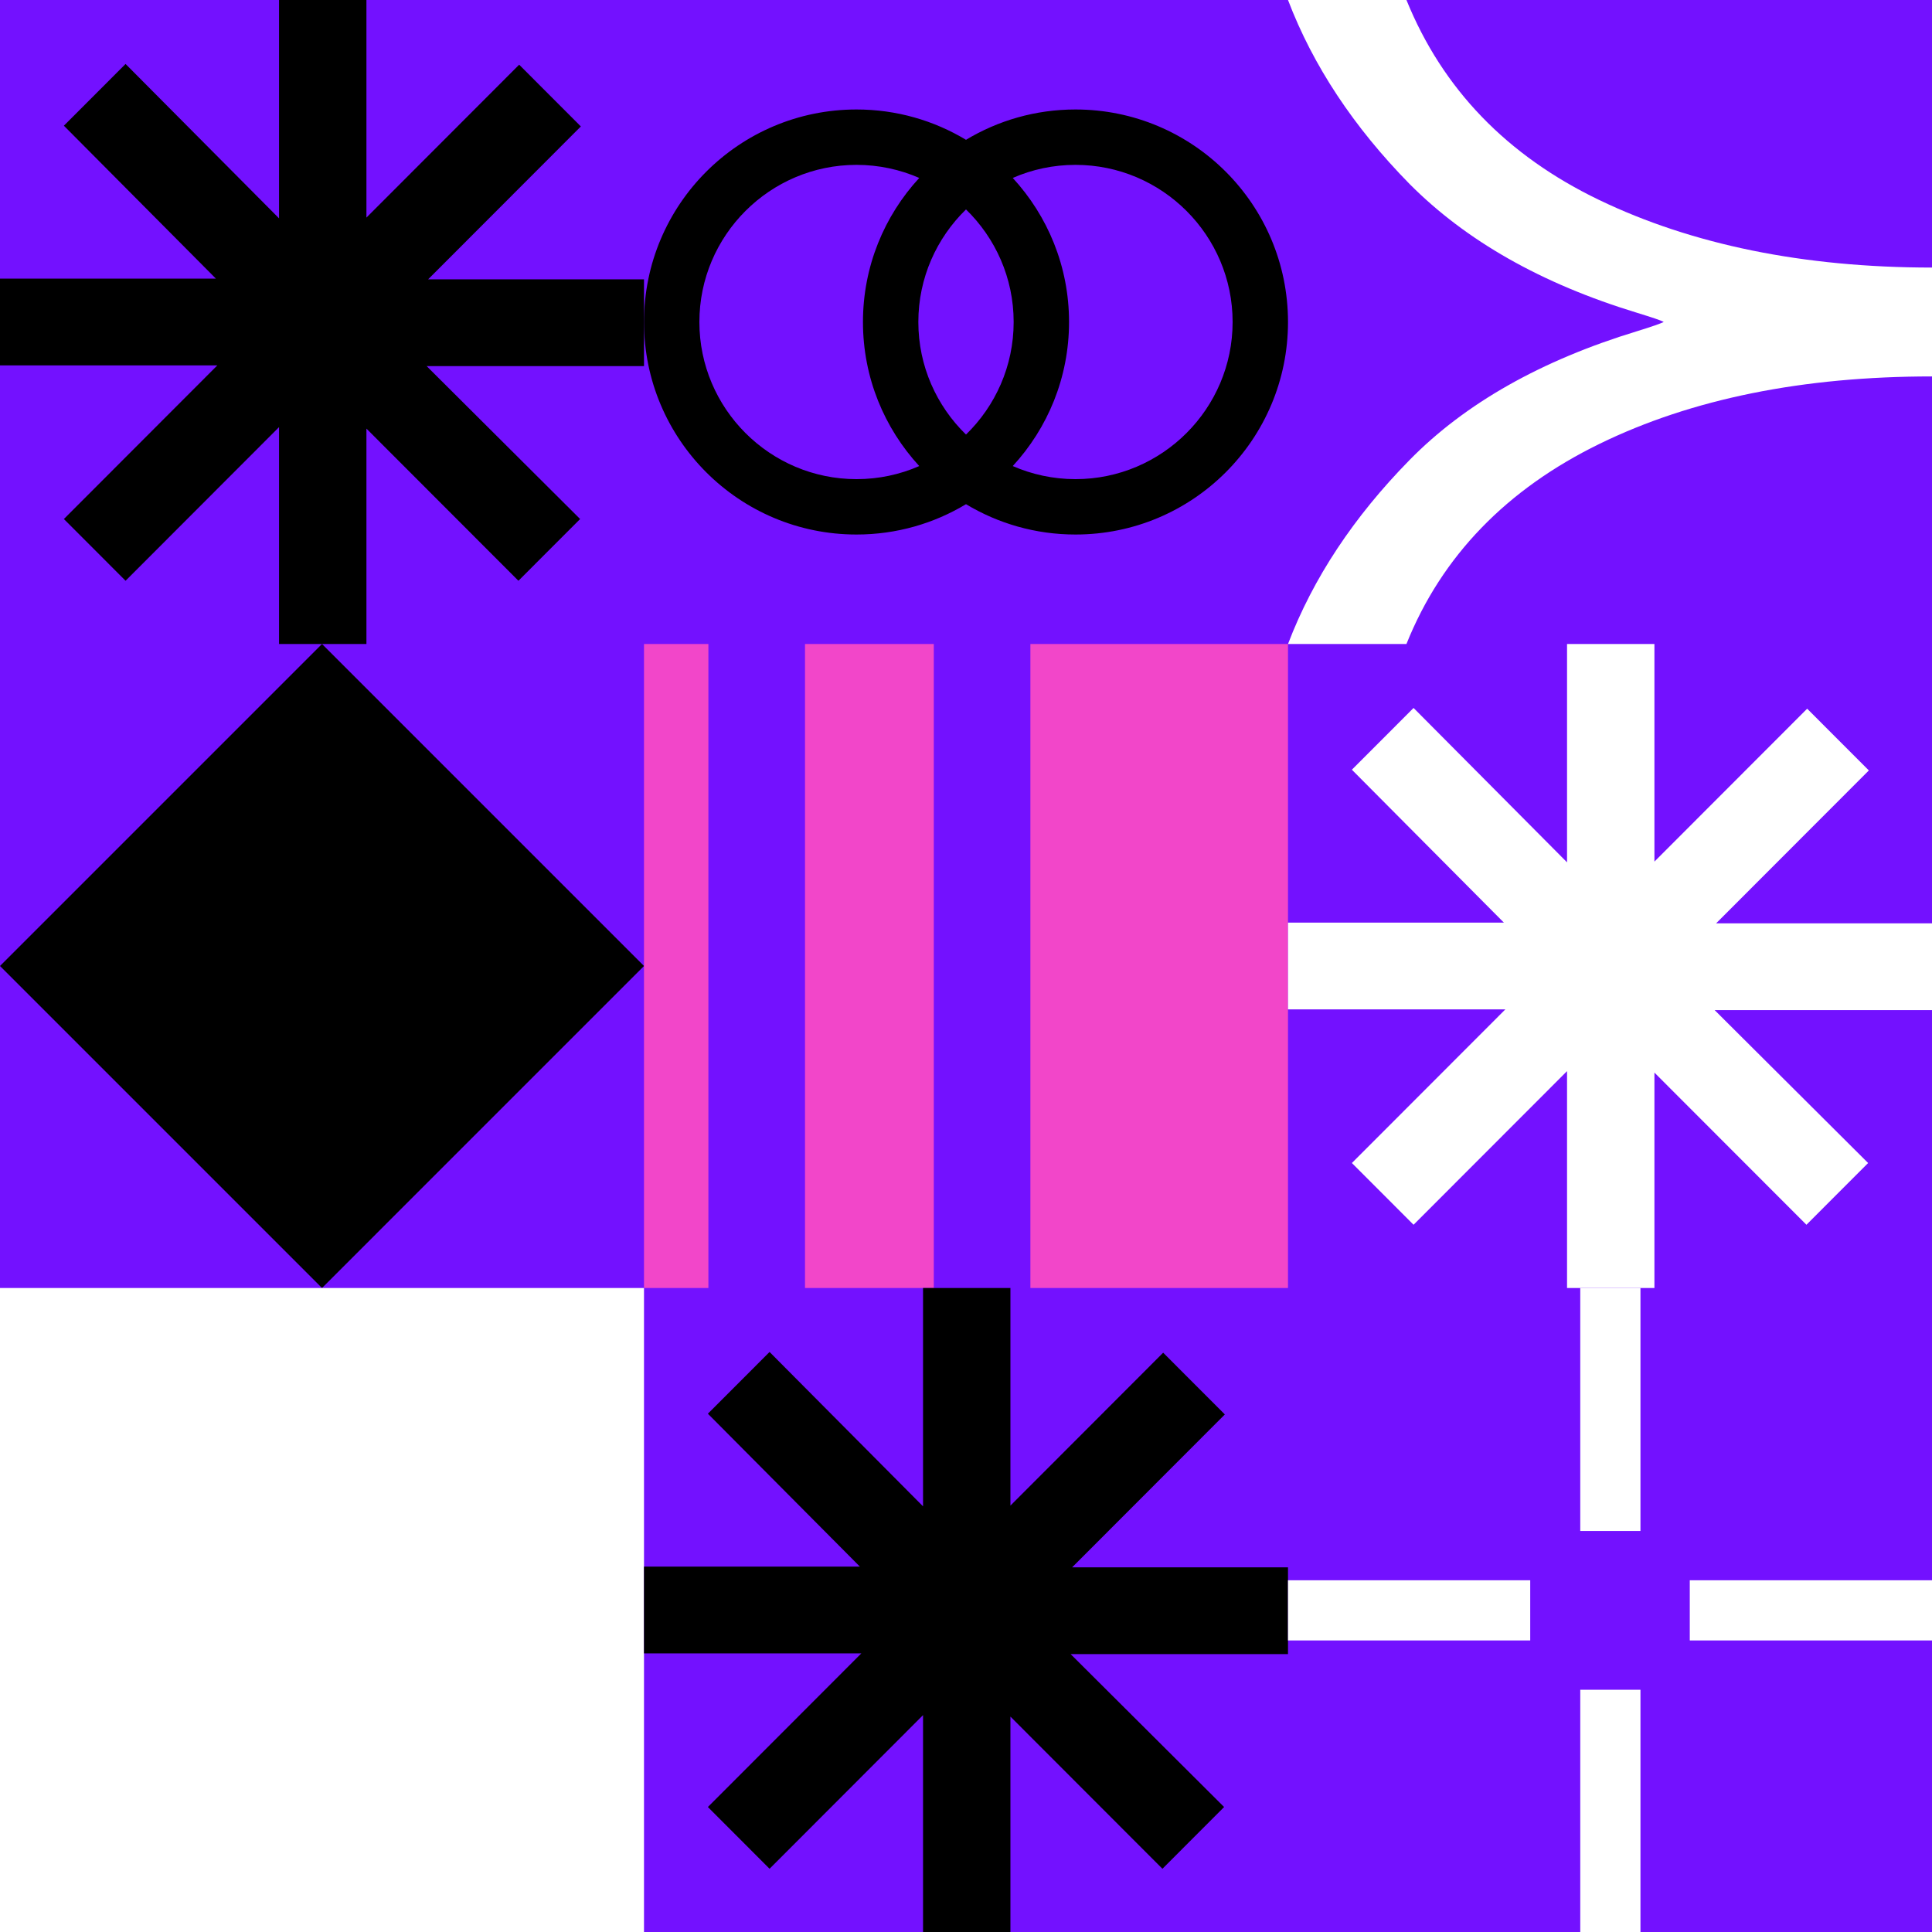
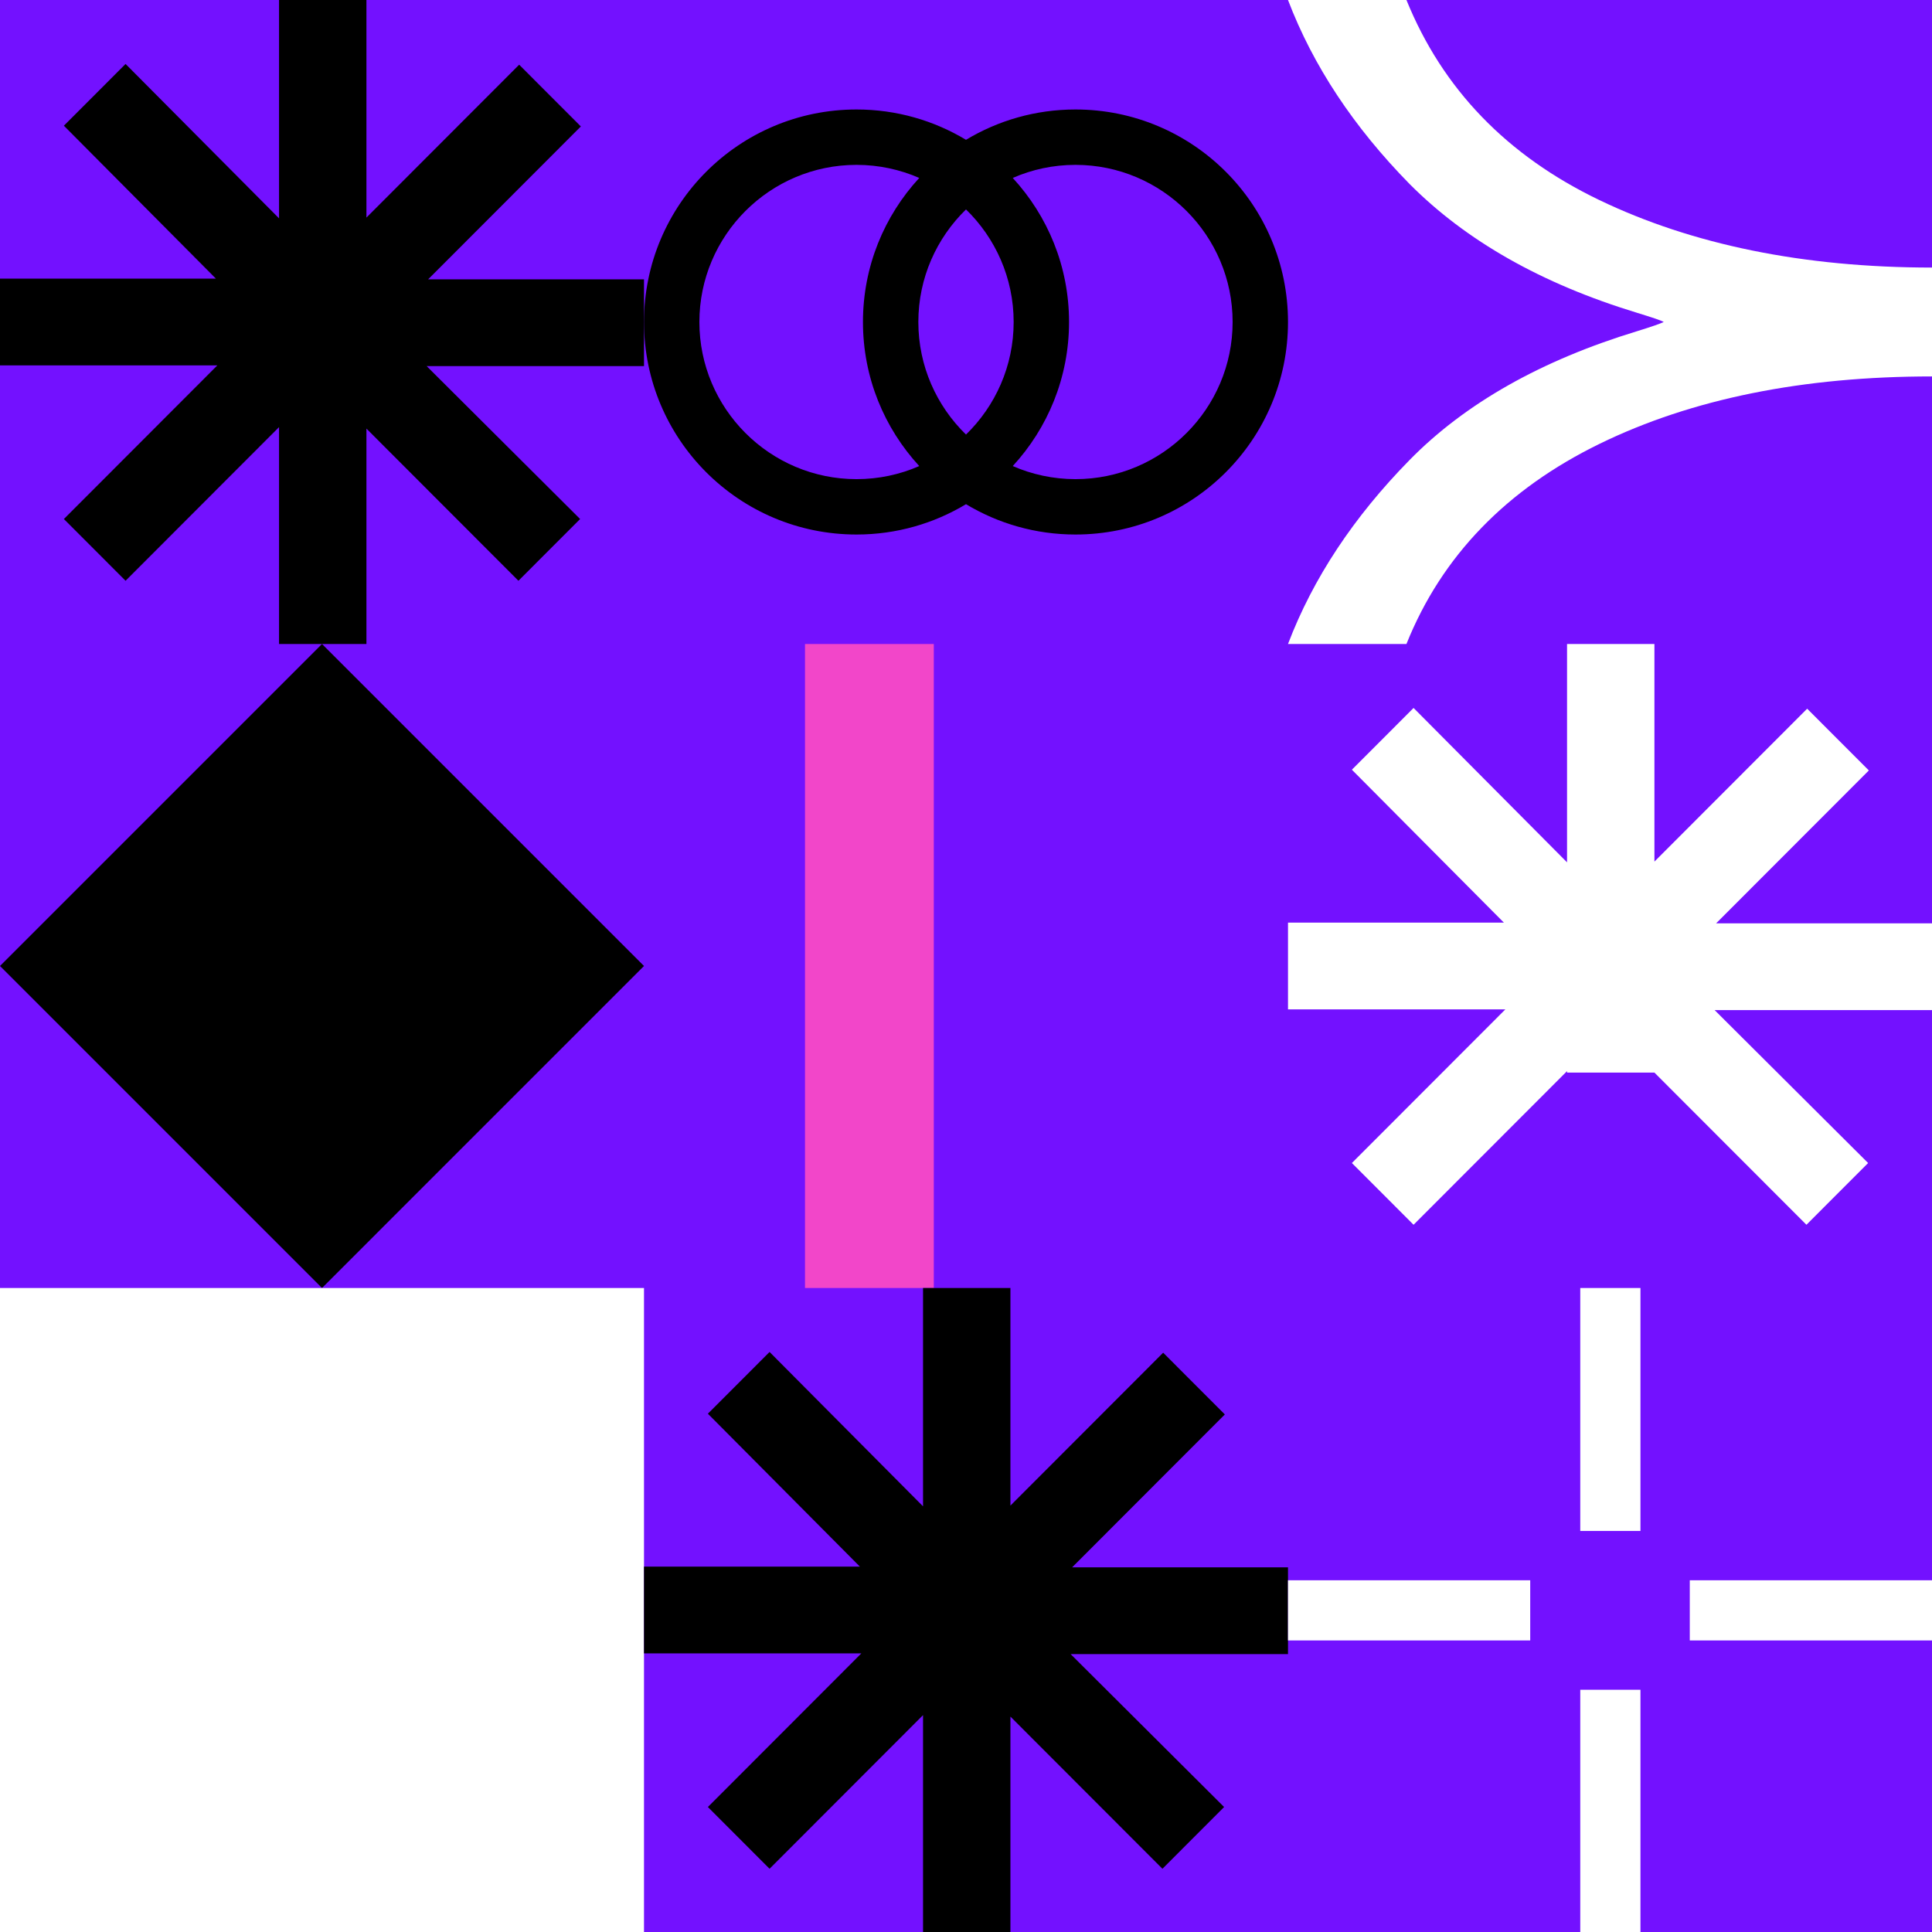
<svg xmlns="http://www.w3.org/2000/svg" width="1500" height="1500">
  <rect width="100%" height="100%" fill="#333333" stroke="none" />
  <svg width="1500" height="1500" viewBox="0 0 1500 1500" fill="none">
    <rect width="1500" height="1500" fill="#7311FF" />
  </svg>
  <svg width="1500" height="1500" viewBox="0 0 1500 1500" fill="none">
    <g clip-path="url(#clip0_1216_4530)">
      <path d="M216.647 0H284.492V168.947L403.08 50.228L450.97 98.172L332.383 216.891H500V284.245H331.243L450.399 402.964L402.509 450.907L284.492 332.76V500H216.647V331.617L97.491 450.907L49.601 402.964L168.757 283.674H0V216.319H167.617L49.601 97.6L97.491 49.657L216.647 169.519V0Z" fill="black" />
    </g>
    <defs>
      <clipPath id="clip0_1216_4530">
        <rect width="500" height="500" fill="white" />
      </clipPath>
    </defs>
  </svg>
  <svg width="1500" height="1500" viewBox="0 0 1500 1500" fill="none">
    <g clip-path="url(#clip0_1216_5397)">
      <path d="M500 750L250 1000L0 750L250 500L500 750Z" fill="black" />
    </g>
    <defs>
      <clipPath id="clip0_1216_5397">
        <rect width="500" height="500" fill="white" transform="translate(0 500)" />
      </clipPath>
    </defs>
  </svg>
  <svg width="1500" height="1500" viewBox="0 0 1500 1500" fill="none">
    <g clip-path="url(#clip0_1216_5856)">
      <path d="M500 1000V1500H0V1000H500Z" fill="white" />
    </g>
    <defs>
      <clipPath id="clip0_1216_5856">
        <rect width="500" height="500" fill="white" transform="translate(0 1000)" />
      </clipPath>
    </defs>
  </svg>
  <svg width="1500" height="1500" viewBox="0 0 1500 1500" fill="none">
    <path d="M835 85C803.9 85 774.85 93.6 750 108.55C725.15 93.6 696.1 85 665 85C573.85 85 500 158.85 500 250C500 341.15 573.85 415 665 415C696.1 415 725.15 406.4 750 391.45C774.85 406.4 803.9 415 835 415C926.15 415 1000 341.15 1000 250C1000 158.85 926.15 85 835 85ZM787 250C787 284.25 772.8 315.2 750 337.4C727.2 315.2 713 284.25 713 250C713 215.75 727.2 184.8 750 162.6C772.8 184.8 787 215.75 787 250ZM543 250C543 182.75 597.75 128 665 128C682.3 128 698.8 131.65 713.7 138.15C686.6 167.55 670 206.8 670 250C670 293.2 686.6 332.4 713.7 361.85C698.75 368.4 682.3 372 665 372C597.75 372 543 317.25 543 250V250ZM835 372C817.7 372 801.2 368.35 786.3 361.85C813.4 332.45 830 293.2 830 250C830 206.8 813.4 167.6 786.3 138.15C801.25 131.6 817.7 128 835 128C902.25 128 957 182.75 957 250C957 317.25 902.25 372 835 372Z" fill="black" />
  </svg>
  <svg width="1500" height="1500" viewBox="0 0 1500 1500" fill="none">
    <g clip-path="url(#clip0_1036_1291)">
-       <path d="M1000 500V1000H800V500H1000Z" fill="#F246C9" />
-       <path d="M550 500V1000H500V500H550Z" fill="#F246C9" />
      <path d="M725 500V1000H625V500H725Z" fill="#F246C9" />
    </g>
    <defs>
      <clipPath id="clip0_1036_1291">
        <rect width="500" height="500" fill="white" transform="translate(500 500)" />
      </clipPath>
    </defs>
  </svg>
  <svg width="1500" height="1500" viewBox="0 0 1500 1500" fill="none">
    <g clip-path="url(#clip0_1216_4542)">
      <path d="M716.647 1000H784.492V1168.95L903.08 1050.23L950.97 1098.17L832.383 1216.89H1000V1284.25H831.243L950.399 1402.96L902.509 1450.91L784.492 1332.76V1500H716.647V1331.62L597.491 1450.91L549.601 1402.96L668.757 1283.67H500V1216.32H667.617L549.601 1097.6L597.491 1049.66L716.647 1169.52V1000Z" fill="black" />
    </g>
    <defs>
      <clipPath id="clip0_1216_4542">
        <rect width="500" height="500" fill="white" transform="translate(500 1000)" />
      </clipPath>
    </defs>
  </svg>
  <svg width="1500" height="1500" viewBox="0 0 1500 1500" fill="none">
    <g clip-path="url(#clip0_1216_5001)">
      <path d="M1500 292.259C1400.12 292.259 1313.64 309.522 1241.78 344.641C1169.91 379.759 1119.37 431.548 1091.96 500H1000C1019.49 448.81 1051.16 401.189 1094.4 357.142C1137.64 313.094 1196.71 279.762 1271.01 257.143C1282.58 253.571 1289.28 251.19 1291.72 250C1289.89 248.81 1282.58 246.429 1271.01 242.857C1196.71 220.238 1138.25 186.906 1094.4 142.858C1051.16 98.811 1019.49 51.19 1000 0H1091.96C1119.98 69.047 1169.91 120.832 1241.78 155.356C1313.64 189.88 1400.12 207.737 1500 207.737V292.259V292.259Z" fill="white" />
    </g>
    <defs>
      <clipPath id="clip0_1216_5001">
        <rect width="500" height="500" fill="white" transform="translate(1000)" />
      </clipPath>
    </defs>
  </svg>
  <svg width="1500" height="1500" viewBox="0 0 1500 1500" fill="none">
    <g clip-path="url(#clip0_1216_4572)">
-       <path d="M1216.65 500H1284.49V668.947L1403.08 550.229L1450.97 598.172L1332.38 716.891H1500V784.245H1331.24L1450.4 902.964L1402.51 950.907L1284.49 832.76V1000H1216.65V831.617L1097.49 950.907L1049.6 902.964L1168.76 783.674H1000V716.319H1167.62L1049.6 597.6L1097.49 549.657L1216.65 669.519V500Z" fill="white" />
+       <path d="M1216.65 500H1284.49V668.947L1403.08 550.229L1450.97 598.172L1332.38 716.891H1500V784.245H1331.24L1450.4 902.964L1402.51 950.907L1284.49 832.76H1216.65V831.617L1097.49 950.907L1049.6 902.964L1168.76 783.674H1000V716.319H1167.62L1049.6 597.6L1097.49 549.657L1216.65 669.519V500Z" fill="white" />
    </g>
    <defs>
      <clipPath id="clip0_1216_4572">
        <rect width="500" height="500" fill="white" transform="translate(1000 500)" />
      </clipPath>
    </defs>
  </svg>
  <svg width="1500" height="1500" viewBox="0 0 1500 1500" fill="none">
    <g clip-path="url(#clip0_1216_4815)">
      <path d="M1188.06 1273.65H1000V1226.91H1188.06V1273.65ZM1273.65 1188.62H1226.91V1000H1273.65V1188.62ZM1273.65 1500H1226.91V1311.94H1273.65V1500ZM1500 1273.65H1311.94V1226.91H1500V1273.65Z" fill="white" />
    </g>
    <defs>
      <clipPath id="clip0_1216_4815">
        <rect width="500" height="500" fill="white" transform="translate(1000 1000)" />
      </clipPath>
    </defs>
  </svg>
</svg>